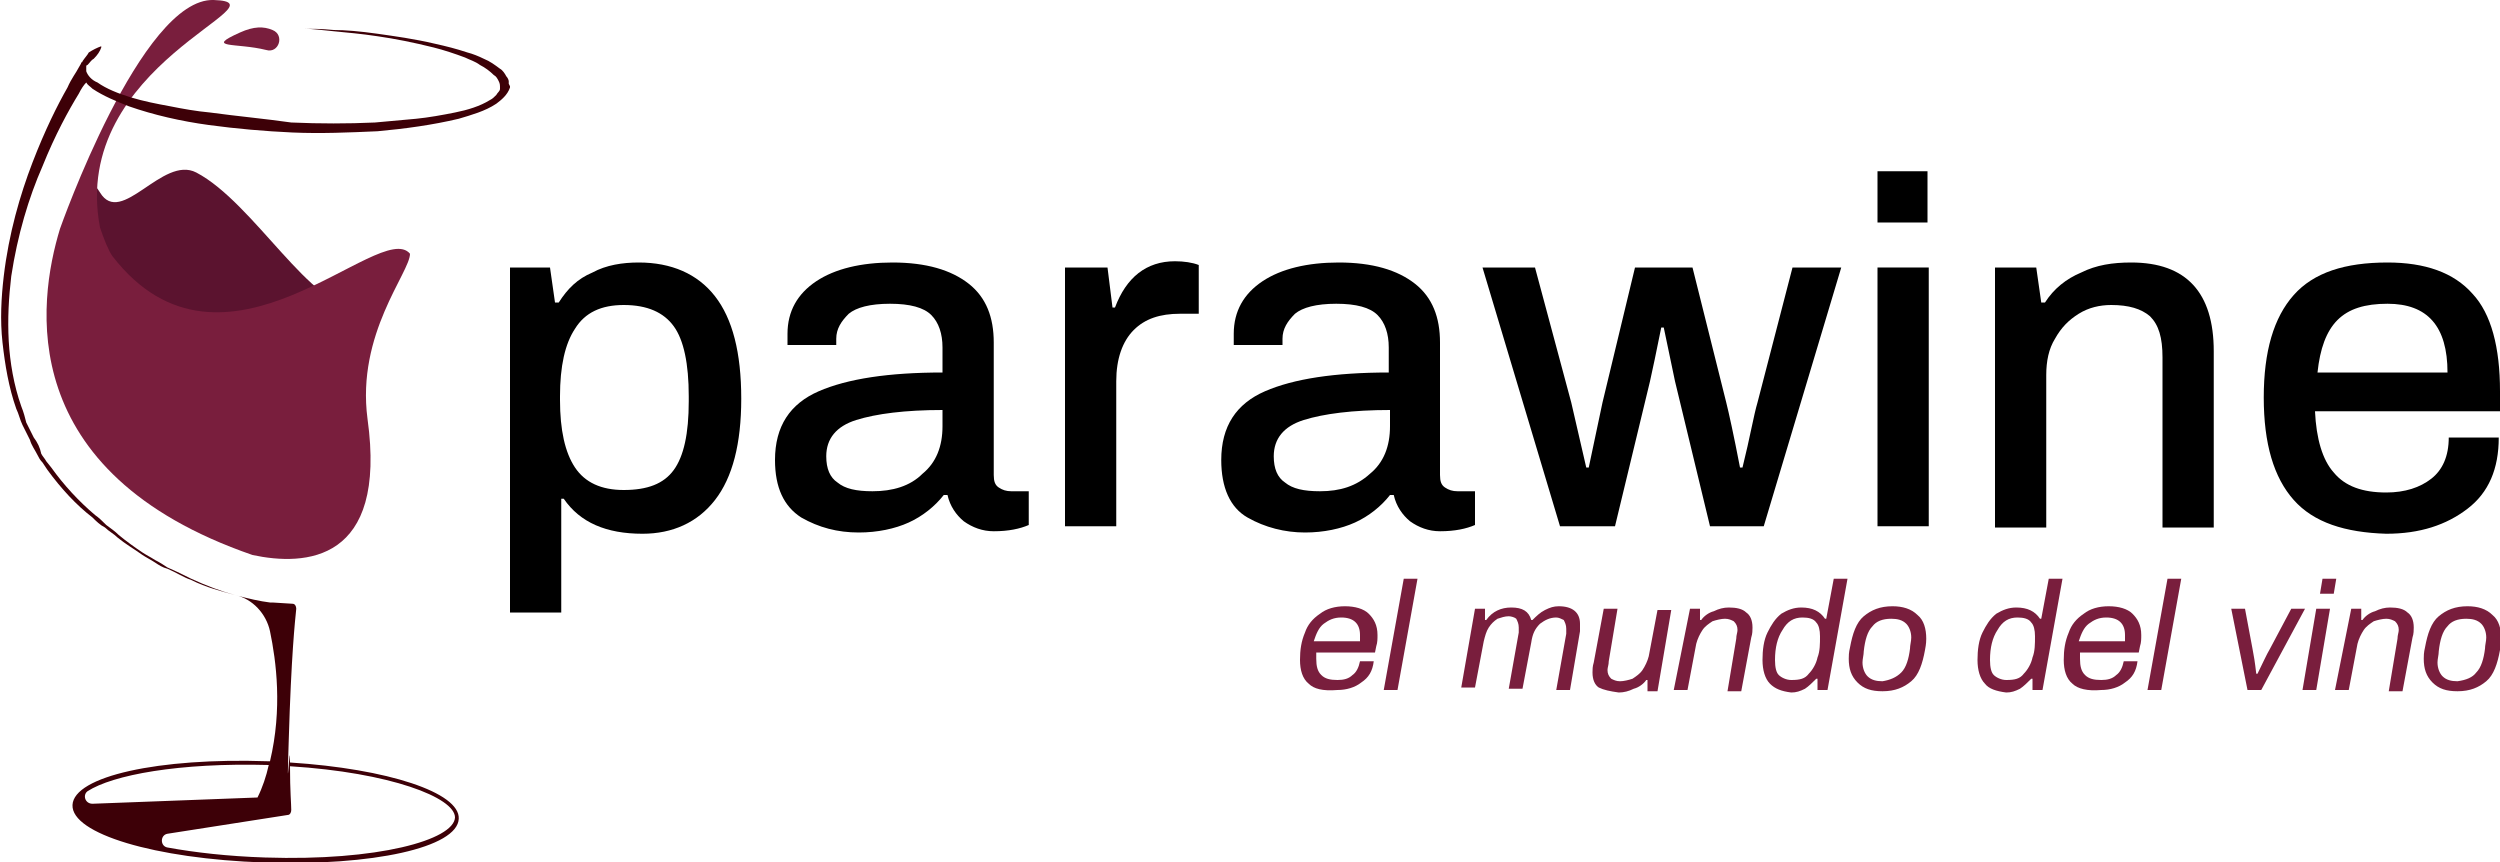
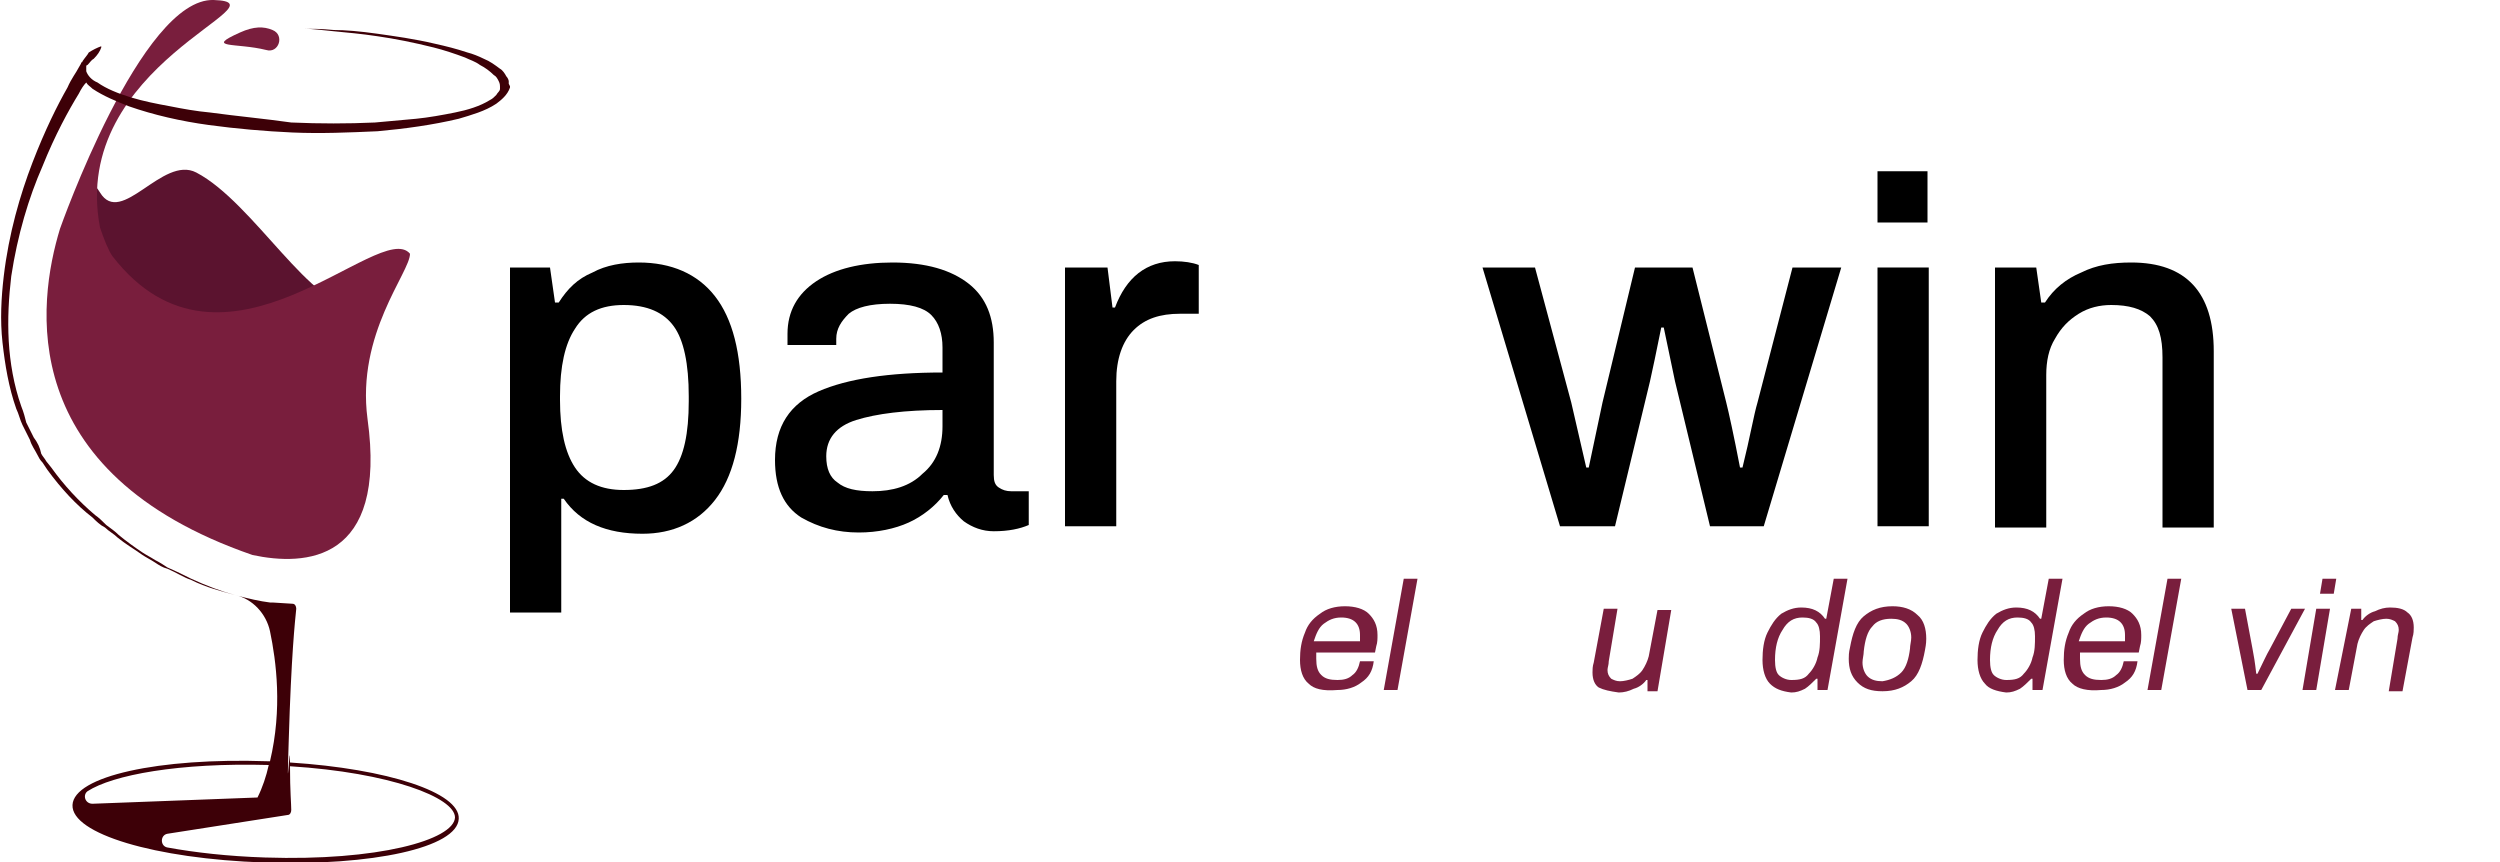
<svg xmlns="http://www.w3.org/2000/svg" version="1.1" id="Layer_1" x="0px" y="0px" viewBox="0 0 200 69" style="enable-background:new 0 0 200 69;" xml:space="preserve">
  <style type="text/css">
	.st0{fill:#5B132F;}
	.st1{fill:#791E3D;}
	.st2{fill:#3D0007;}
</style>
  <g>
    <g>
      <path class="st0" d="M20.3,41c0.5-1.6,2-2.2,3.5-1.8c0.8,0.2,1.4,0.6,1.9,1.3c0.1-0.7,0.1-1.4,0.1-2.1c-0.9-0.5-1.6-1.6-1.5-2.6    c0.1-1.4,0.5-2.6,1.2-3.9c0.3-0.5,0.7-0.9,1.1-1.1c0.2-1.3,0.5-2.5,0.9-3.7c0.3-0.8,0.7-1.7,1.1-2.6c-3.6,0.4-8.3-8.3-12.9-10.7    C13,12.4,9.7,18.2,8,15.4c-1.9-3.2-3.5,4.7-3.5,4.7l15.8,21.1C20.3,41.1,20.3,41.1,20.3,41z" />
      <g>
        <path class="st1" d="M32.8,20.3C30.4,17.4,17.9,32,9,20.5c-0.3-0.4-0.7-1.4-1-2.3C5.5,5.1,23.2,0.2,17.1,0     C11.3-0.2,4.8,18.3,4.8,18.3l0,0C3,24.2,1.1,37.8,20.2,44.4c4.2,0.9,10.8,0.6,9.2-10.9C28.5,26.7,32.8,21.8,32.8,20.3z" />
        <path class="st1" d="M19.2,2.6c1.1-0.5,1.9-0.5,2.6-0.2c1,0.4,0.5,1.9-0.5,1.6C18.9,3.4,16.3,3.9,19.2,2.6z" />
      </g>
    </g>
    <path class="st2" d="M40.7,6.7l0-0.2c0-0.1-0.1-0.3-0.2-0.4c-0.1-0.2-0.3-0.5-0.5-0.6c-0.4-0.3-0.8-0.6-1.3-0.8   c-0.4-0.2-0.9-0.4-1.3-0.5c-0.9-0.3-1.7-0.5-2.6-0.7c-1.7-0.4-3.2-0.6-4.6-0.8c-1.4-0.2-2.6-0.3-3.5-0.3c-1-0.1-1.8-0.1-2.3-0.1   c-0.5,0-0.8,0-0.8,0s0.3,0,0.8,0c0.5,0,1.3,0.1,2.3,0.2c1,0.1,2.2,0.2,3.5,0.4c1.4,0.2,2.9,0.5,4.5,0.9c0.8,0.2,1.7,0.5,2.5,0.8   c0.4,0.2,0.8,0.3,1.2,0.6c0.4,0.2,0.8,0.5,1.1,0.8c0.2,0.1,0.3,0.3,0.4,0.5c0.1,0.2,0.1,0.3,0.1,0.6c0,0.2-0.2,0.3-0.3,0.5   c-0.2,0.2-0.3,0.3-0.5,0.4c-0.8,0.5-1.8,0.8-2.8,1c-1,0.2-2.1,0.4-3.1,0.5c-1.1,0.1-2.2,0.2-3.3,0.3c-2.2,0.1-4.4,0.1-6.7,0   C21.2,9.5,19,9.3,16.8,9c-1.1-0.1-2.2-0.3-3.2-0.5c-1.1-0.2-2.1-0.4-3.1-0.7c-1-0.3-2-0.7-2.7-1.2C7.3,6.4,7,6,6.9,5.7l0-0.1l0,0   l0,0c0,0,0,0,0,0l0-0.2c0,0,0-0.1,0-0.1c0,0,0-0.1,0.1-0.1C7.2,5,7.3,4.8,7.5,4.7c0,0,0,0,0,0C7.8,4.4,8,4.1,8.1,3.8c0,0,0,0,0-0.1   c-0.3,0.1-0.7,0.3-1,0.5C7,4.4,6.8,4.6,6.6,4.9c0,0,0,0.1-0.1,0.1C6.5,5.1,6.4,5.2,6.3,5.4C6.1,5.8,5.7,6.3,5.4,7   c-0.8,1.4-1.8,3.4-2.8,6c-1,2.6-1.9,5.7-2.3,9.1c-0.2,1.7-0.3,3.5-0.1,5.3c0.2,1.8,0.5,3.6,1.1,5.3c0.2,0.4,0.3,0.9,0.5,1.3   c0.2,0.4,0.4,0.8,0.6,1.2C2.5,35.6,2.8,36,3,36.4c0.1,0.2,0.2,0.4,0.4,0.6l0.4,0.6c1.1,1.5,2.3,2.8,3.6,3.8c0.3,0.3,0.6,0.6,1,0.8   c0.3,0.3,0.7,0.5,1,0.8c0.6,0.5,1.3,0.9,2,1.4c0.3,0.2,0.7,0.4,1,0.6c0.3,0.2,0.6,0.4,1,0.5c0.7,0.3,1.3,0.7,1.9,0.9   c1.2,0.6,2.4,0.9,3.5,1.2l0,0c1.4,0.3,2.5,1.5,2.8,2.9c0.5,2.4,1,6.2,0,10.4c-0.1,0-0.1,0-0.2,0c-8.7-0.3-15.5,1.2-15.6,3.5   c-0.1,2.3,6.6,4.3,15.3,4.6c8.7,0.3,15.5-1.2,15.6-3.5c0.1-2.1-5.7-4-13.5-4.5c0-2.5-0.3,4.4-0.1-1.8c0.2-6.8,0.5-9.5,0.6-10.5   c0-0.2-0.1-0.4-0.3-0.4l-1.6-0.1c-0.1,0-0.2,0-0.2,0c-0.8-0.1-1.7-0.3-2.8-0.6c-1.1-0.3-2.2-0.7-3.5-1.3c-0.6-0.3-1.2-0.6-1.9-0.9   c-0.3-0.2-0.6-0.4-1-0.6c-0.3-0.2-0.7-0.4-1-0.6c-0.6-0.4-1.3-0.9-1.9-1.4c-0.3-0.3-0.6-0.5-1-0.8c-0.3-0.3-0.6-0.6-0.9-0.8   c-1.3-1.1-2.5-2.4-3.5-3.8l-0.4-0.5c-0.1-0.2-0.3-0.4-0.4-0.6C3.2,35.8,3,35.4,2.7,35c-0.2-0.4-0.4-0.8-0.6-1.2   C2,33.4,1.9,33,1.7,32.5c-0.6-1.7-0.9-3.5-1-5.2c-0.1-1.8,0-3.5,0.2-5.2c0.5-3.3,1.4-6.3,2.5-8.8c1-2.5,2.1-4.5,2.9-5.8   c0.2-0.4,0.4-0.7,0.6-0.9C7,6.8,7.2,6.9,7.4,7.1c0.9,0.6,1.9,1,2.9,1.4c2,0.7,4.2,1.2,6.4,1.5c2.2,0.3,4.5,0.5,6.7,0.6   c2.3,0.1,4.5,0,6.8-0.1c2.2-0.2,4.4-0.5,6.5-1c1-0.3,2.1-0.6,3-1.2c0.4-0.3,0.9-0.7,1.1-1.3l0-0.1L40.7,6.7L40.7,6.7   C40.7,6.7,40.7,6.7,40.7,6.7z M7,63.3c2-1.3,7.3-2.3,14.5-2.1c0,0,0,0,0,0c-0.2,0.9-0.5,1.8-0.9,2.6L7.4,64.3   C6.8,64.3,6.6,63.6,7,63.3z M23.3,64.8c0-0.5-0.1-1.5-0.1-3.5c8,0.5,13.2,2.5,13.2,4.1c-0.1,1.8-6.2,3.5-15.2,3.2   c-3-0.1-5.6-0.4-7.8-0.8c-0.6-0.1-0.6-1,0-1.1l9.6-1.5C23.2,65.2,23.3,65,23.3,64.8z" />
  </g>
  <g>
    <path d="M40.7,21.4H44l0.4,2.8h0.3c0.7-1.1,1.5-1.9,2.7-2.4c1.1-0.6,2.4-0.8,3.7-0.8c2.6,0,4.7,0.9,6.1,2.7   c1.4,1.8,2.1,4.5,2.1,8.2c0,3.6-0.7,6.3-2.1,8.1c-1.4,1.8-3.4,2.7-5.8,2.7c-2.9,0-5-0.9-6.3-2.8h-0.2V49h-4.1V21.4z M53.9,37.6   c0.8-1.1,1.2-2.9,1.2-5.5v-0.4c0-2.6-0.4-4.5-1.2-5.6c-0.8-1.1-2.1-1.7-4-1.7c-1.8,0-3.1,0.6-3.9,1.9c-0.8,1.2-1.2,3-1.2,5.4V32   c0,2.4,0.4,4.2,1.2,5.4c0.8,1.2,2.1,1.8,3.9,1.8C51.8,39.2,53.1,38.7,53.9,37.6z" />
    <path d="M64.1,41.4C62.7,40.5,62,39,62,36.8c0-2.7,1.2-4.5,3.5-5.5c2.3-1,5.6-1.5,9.9-1.5v-2c0-1.1-0.3-2-0.9-2.6s-1.7-0.9-3.3-0.9   c-1.6,0-2.7,0.3-3.3,0.8c-0.6,0.6-1,1.2-1,2v0.5H63c0-0.2,0-0.4,0-0.9c0-1.8,0.8-3.2,2.3-4.2c1.5-1,3.6-1.5,6.1-1.5   c2.7,0,4.7,0.6,6.1,1.7c1.4,1.1,2,2.7,2,4.7v10.6c0,0.5,0.1,0.8,0.4,1c0.3,0.2,0.6,0.3,1,0.3h1.4V42c-0.7,0.3-1.6,0.5-2.8,0.5   c-0.9,0-1.7-0.3-2.4-0.8c-0.6-0.5-1.1-1.2-1.3-2.1h-0.3c-0.7,0.9-1.7,1.7-2.8,2.2c-1.1,0.5-2.5,0.8-4,0.8   C67,42.6,65.5,42.2,64.1,41.4z M73.8,37.9c1.1-0.9,1.6-2.2,1.6-3.8v-1.3c-3,0-5.3,0.3-6.9,0.8c-1.6,0.5-2.4,1.5-2.4,2.9   c0,1,0.3,1.7,0.9,2.1c0.6,0.5,1.5,0.7,2.8,0.7C71.4,39.3,72.8,38.9,73.8,37.9z" />
    <path d="M85.3,21.4h3.3l0.4,3.2h0.2c0.9-2.4,2.5-3.7,4.8-3.7c0.7,0,1.4,0.1,1.9,0.3v3.9h-1.5c-1.6,0-2.8,0.4-3.7,1.3   c-0.9,0.9-1.4,2.3-1.4,4.1v11.6h-4.1V21.4z" />
-     <path d="M99.8,41.4c-1.4-0.8-2.1-2.4-2.1-4.6c0-2.7,1.2-4.5,3.5-5.5c2.3-1,5.6-1.5,9.9-1.5v-2c0-1.1-0.3-2-0.9-2.6   c-0.6-0.6-1.7-0.9-3.3-0.9c-1.6,0-2.7,0.3-3.3,0.8c-0.6,0.6-1,1.2-1,2v0.5h-3.9c0-0.2,0-0.4,0-0.9c0-1.8,0.8-3.2,2.3-4.2   c1.5-1,3.6-1.5,6.1-1.5c2.7,0,4.7,0.6,6.1,1.7c1.4,1.1,2,2.7,2,4.7v10.6c0,0.5,0.1,0.8,0.4,1c0.3,0.2,0.6,0.3,1,0.3h1.4V42   c-0.7,0.3-1.6,0.5-2.8,0.5c-0.9,0-1.7-0.3-2.4-0.8c-0.6-0.5-1.1-1.2-1.3-2.1h-0.3c-0.7,0.9-1.7,1.7-2.8,2.2c-1.1,0.5-2.5,0.8-4,0.8   C102.8,42.6,101.2,42.2,99.8,41.4z M109.6,37.9c1.1-0.9,1.6-2.2,1.6-3.8v-1.3c-3,0-5.3,0.3-6.9,0.8c-1.6,0.5-2.4,1.5-2.4,2.9   c0,1,0.3,1.7,0.9,2.1c0.6,0.5,1.5,0.7,2.8,0.7C107.2,39.3,108.5,38.9,109.6,37.9z" />
    <path d="M118.6,21.4h4.2l2.9,10.8l1.2,5.2h0.2l1.1-5.2l2.6-10.8h4.6l2.7,10.8c0.2,0.8,0.6,2.6,1.1,5.2h0.2c0.6-2.4,0.9-4.2,1.2-5.2   l2.8-10.8h3.9l-6.2,20.7h-4.3l-2.8-11.6l-0.9-4.3h-0.2c-0.4,2-0.7,3.4-0.9,4.3l-2.8,11.6h-4.4L118.6,21.4z" />
    <path d="M150.2,13.7h4v4.1h-4V13.7z M150.2,21.4h4.1v20.7h-4.1V21.4z" />
    <path d="M159.6,21.4h3.3l0.4,2.8h0.3c0.7-1.1,1.7-1.9,2.9-2.4c1.2-0.6,2.5-0.8,4-0.8c4.4,0,6.6,2.4,6.6,7.1v14.1h-4.1V28.6   c0-1.6-0.3-2.6-1-3.3c-0.7-0.6-1.7-0.9-3.1-0.9c-0.9,0-1.8,0.2-2.6,0.7c-0.8,0.5-1.4,1.1-1.9,2c-0.5,0.8-0.7,1.8-0.7,2.9v12.2h-4.1   V21.4z" />
-     <path d="M183.5,40c-1.6-1.8-2.4-4.5-2.4-8.2s0.8-6.4,2.4-8.2c1.6-1.8,4.1-2.6,7.5-2.6c3,0,5.3,0.8,6.8,2.5c1.5,1.6,2.2,4.3,2.2,7.8   v1.6h-14.8c0.1,2.2,0.6,3.9,1.5,4.9c0.9,1.1,2.3,1.6,4.2,1.6c1.5,0,2.7-0.4,3.6-1.1c0.9-0.7,1.4-1.8,1.4-3.3h4   c0,2.5-0.8,4.4-2.5,5.7c-1.7,1.3-3.8,2-6.5,2C187.6,42.6,185.1,41.8,183.5,40z M195.8,29.8c0-3.7-1.6-5.5-4.8-5.5   c-1.8,0-3.1,0.4-4,1.3c-0.9,0.9-1.4,2.3-1.6,4.2H195.8z" />
  </g>
  <g>
    <path class="st1" d="M104.7,54.7c-0.5-0.4-0.7-1.1-0.7-1.9c0-0.8,0.1-1.5,0.4-2.2c0.2-0.6,0.6-1.1,1.2-1.5c0.5-0.4,1.2-0.6,2-0.6   c0.8,0,1.5,0.2,1.9,0.6c0.4,0.4,0.7,0.9,0.7,1.7c0,0.3,0,0.6-0.1,0.9l-0.1,0.5h-4.7c0,0.1,0,0.3,0,0.5c0,0.6,0.1,1,0.4,1.3   c0.3,0.3,0.7,0.4,1.3,0.4c0.5,0,0.9-0.1,1.2-0.4c0.3-0.2,0.5-0.6,0.6-1.1h1.1c-0.1,0.8-0.4,1.3-1,1.7c-0.5,0.4-1.2,0.6-1.9,0.6   C105.8,55.3,105.1,55.1,104.7,54.7z M108.8,51.3c0-0.1,0-0.3,0-0.5c0-0.9-0.5-1.4-1.5-1.4c-0.6,0-1,0.2-1.4,0.5   c-0.4,0.3-0.6,0.8-0.8,1.4H108.8z" />
    <path class="st1" d="M112.3,46.3h1.1l-1.6,8.9h-1.1L112.3,46.3z" />
-     <path class="st1" d="M118,48.7h0.8v0.9h0.1c0.5-0.7,1.2-1,2-1c0.9,0,1.4,0.3,1.6,1h0.1c0.3-0.3,0.6-0.6,1-0.8   c0.4-0.2,0.7-0.3,1.1-0.3c1.1,0,1.7,0.5,1.7,1.4c0,0.2,0,0.4,0,0.6l-0.8,4.7h-1.1l0.8-4.5c0-0.2,0-0.3,0-0.4c0-0.3-0.1-0.5-0.2-0.7   c-0.2-0.1-0.4-0.2-0.6-0.2c-0.5,0-0.9,0.2-1.3,0.5c-0.4,0.4-0.6,0.8-0.7,1.5l-0.7,3.7h-1.1l0.8-4.5c0-0.1,0-0.3,0-0.4   c0-0.3-0.1-0.5-0.2-0.7c-0.1-0.1-0.4-0.2-0.6-0.2c-0.3,0-0.6,0.1-0.9,0.2c-0.3,0.2-0.5,0.4-0.7,0.7c-0.2,0.3-0.3,0.7-0.4,1.1   l-0.7,3.7h-1.1L118,48.7z" />
    <path class="st1" d="M127.9,55c-0.3-0.2-0.5-0.6-0.5-1.2c0-0.2,0-0.5,0.1-0.8l0.8-4.3h1.1l-0.7,4.2c0,0.3-0.1,0.5-0.1,0.7   c0,0.3,0.1,0.5,0.3,0.7c0.2,0.1,0.4,0.2,0.7,0.2c0.3,0,0.7-0.1,1-0.2c0.3-0.2,0.6-0.4,0.8-0.7c0.2-0.3,0.4-0.7,0.5-1.1l0.7-3.7h1.1   l-1.1,6.5h-0.8v-0.9h-0.1c-0.2,0.3-0.6,0.6-1,0.7c-0.4,0.2-0.8,0.3-1.2,0.3C128.8,55.3,128.3,55.2,127.9,55z" />
-     <path class="st1" d="M135.2,48.7h0.8v0.9h0.1c0.2-0.3,0.6-0.6,1-0.7c0.4-0.2,0.8-0.3,1.2-0.3c0.6,0,1.1,0.1,1.4,0.4   c0.3,0.2,0.5,0.6,0.5,1.2c0,0.2,0,0.5-0.1,0.8l-0.8,4.3h-1.1l0.7-4.2c0-0.3,0.1-0.5,0.1-0.7c0-0.3-0.1-0.5-0.3-0.7   c-0.2-0.1-0.4-0.2-0.7-0.2c-0.3,0-0.7,0.1-1,0.2c-0.3,0.2-0.6,0.4-0.8,0.7c-0.2,0.3-0.4,0.7-0.5,1.1l-0.7,3.7h-1.1L135.2,48.7z" />
    <path class="st1" d="M141.6,54.7c-0.4-0.4-0.6-1.1-0.6-1.9c0-0.8,0.1-1.6,0.4-2.2c0.3-0.6,0.6-1.1,1.1-1.5c0.5-0.3,1-0.5,1.6-0.5   c0.9,0,1.5,0.3,1.9,0.9h0.1l0.6-3.2h1.1l-1.6,8.9h-0.8v-0.9h-0.1c-0.3,0.3-0.6,0.6-0.9,0.8c-0.4,0.2-0.7,0.3-1.1,0.3   C142.5,55.3,142,55.1,141.6,54.7z M144.7,53.9c0.3-0.3,0.6-0.8,0.7-1.3c0.2-0.5,0.2-1.1,0.2-1.7c0-0.5-0.1-0.9-0.3-1.1   c-0.2-0.3-0.6-0.4-1.1-0.4c-0.7,0-1.2,0.3-1.6,1c-0.4,0.6-0.6,1.4-0.6,2.4c0,0.6,0.1,1,0.3,1.2c0.2,0.2,0.6,0.4,1,0.4   C144,54.4,144.4,54.3,144.7,53.9z" />
    <path class="st1" d="M148.6,54.6c-0.5-0.5-0.7-1.1-0.7-1.9c0-0.2,0-0.5,0.1-0.9c0.2-1.1,0.5-2,1.1-2.5c0.6-0.5,1.3-0.8,2.3-0.8   c0.8,0,1.5,0.2,2,0.7c0.5,0.4,0.7,1.1,0.7,1.9c0,0.1,0,0.4-0.1,0.9c-0.2,1.1-0.5,2-1.1,2.5c-0.6,0.5-1.3,0.8-2.3,0.8   C149.7,55.3,149.1,55.1,148.6,54.6z M152.1,53.8c0.4-0.4,0.6-1.1,0.7-1.9c0-0.3,0.1-0.6,0.1-0.9c0-0.5-0.2-0.9-0.4-1.1   c-0.3-0.3-0.7-0.4-1.2-0.4c-0.7,0-1.2,0.2-1.5,0.6c-0.4,0.4-0.6,1.1-0.7,2c0,0.3-0.1,0.6-0.1,0.9c0,0.5,0.2,0.9,0.4,1.1   c0.3,0.3,0.7,0.4,1.2,0.4C151.2,54.4,151.7,54.2,152.1,53.8z" />
    <path class="st1" d="M158.8,54.7c-0.4-0.4-0.6-1.1-0.6-1.9c0-0.8,0.1-1.6,0.4-2.2c0.3-0.6,0.6-1.1,1.1-1.5c0.5-0.3,1-0.5,1.6-0.5   c0.9,0,1.5,0.3,1.9,0.9h0.1l0.6-3.2h1.1l-1.6,8.9h-0.8v-0.9h-0.1c-0.3,0.3-0.6,0.6-0.9,0.8c-0.4,0.2-0.7,0.3-1.1,0.3   C159.7,55.3,159.1,55.1,158.8,54.7z M161.9,53.9c0.3-0.3,0.6-0.8,0.7-1.3c0.2-0.5,0.2-1.1,0.2-1.7c0-0.5-0.1-0.9-0.3-1.1   c-0.2-0.3-0.6-0.4-1.1-0.4c-0.7,0-1.2,0.3-1.6,1c-0.4,0.6-0.6,1.4-0.6,2.4c0,0.6,0.1,1,0.3,1.2c0.2,0.2,0.6,0.4,1,0.4   C161.2,54.4,161.6,54.3,161.9,53.9z" />
    <path class="st1" d="M165.8,54.7c-0.5-0.4-0.7-1.1-0.7-1.9c0-0.8,0.1-1.5,0.4-2.2c0.2-0.6,0.6-1.1,1.2-1.5c0.5-0.4,1.2-0.6,2-0.6   c0.8,0,1.5,0.2,1.9,0.6c0.4,0.4,0.7,0.9,0.7,1.7c0,0.3,0,0.6-0.1,0.9l-0.1,0.5h-4.7c0,0.1,0,0.3,0,0.5c0,0.6,0.1,1,0.4,1.3   c0.3,0.3,0.7,0.4,1.3,0.4c0.5,0,0.9-0.1,1.2-0.4c0.3-0.2,0.5-0.6,0.6-1.1h1.1c-0.1,0.8-0.4,1.3-1,1.7c-0.5,0.4-1.2,0.6-1.9,0.6   C167,55.3,166.2,55.1,165.8,54.7z M170,51.3c0-0.1,0-0.3,0-0.5c0-0.9-0.5-1.4-1.5-1.4c-0.6,0-1,0.2-1.4,0.5   c-0.4,0.3-0.6,0.8-0.8,1.4H170z" />
    <path class="st1" d="M173.4,46.3h1.1l-1.6,8.9h-1.1L173.4,46.3z" />
    <path class="st1" d="M178.5,48.7h1.1l0.6,3.2c0.1,0.5,0.2,1.1,0.3,2h0.1c0.4-0.8,0.7-1.5,1-2l1.7-3.2h1.1l-3.5,6.5h-1.1L178.5,48.7   z" />
    <path class="st1" d="M185.3,48.7h1.1l-1.1,6.5h-1.1L185.3,48.7z M185.8,46.3h1.1l-0.2,1.2h-1.1L185.8,46.3z" />
    <path class="st1" d="M188.1,48.7h0.8v0.9h0.1c0.2-0.3,0.6-0.6,1-0.7c0.4-0.2,0.8-0.3,1.2-0.3c0.6,0,1.1,0.1,1.4,0.4   c0.3,0.2,0.5,0.6,0.5,1.2c0,0.2,0,0.5-0.1,0.8l-0.8,4.3h-1.1l0.7-4.2c0-0.3,0.1-0.5,0.1-0.7c0-0.3-0.1-0.5-0.3-0.7   c-0.2-0.1-0.4-0.2-0.7-0.2c-0.3,0-0.7,0.1-1,0.2c-0.3,0.2-0.6,0.4-0.8,0.7c-0.2,0.3-0.4,0.7-0.5,1.1l-0.7,3.7h-1.1L188.1,48.7z" />
-     <path class="st1" d="M194.6,54.6c-0.5-0.5-0.7-1.1-0.7-1.9c0-0.2,0-0.5,0.1-0.9c0.2-1.1,0.5-2,1.1-2.5c0.6-0.5,1.3-0.8,2.3-0.8   c0.8,0,1.5,0.2,2,0.7c0.5,0.4,0.7,1.1,0.7,1.9c0,0.1,0,0.4-0.1,0.9c-0.2,1.1-0.5,2-1.1,2.5c-0.6,0.5-1.3,0.8-2.3,0.8   C195.7,55.3,195.1,55.1,194.6,54.6z M198.1,53.8c0.4-0.4,0.6-1.1,0.7-1.9c0-0.3,0.1-0.6,0.1-0.9c0-0.5-0.2-0.9-0.4-1.1   c-0.3-0.3-0.7-0.4-1.2-0.4c-0.7,0-1.2,0.2-1.5,0.6c-0.4,0.4-0.6,1.1-0.7,2c0,0.3-0.1,0.6-0.1,0.9c0,0.5,0.2,0.9,0.4,1.1   c0.3,0.3,0.7,0.4,1.2,0.4C197.3,54.4,197.8,54.2,198.1,53.8z" />
  </g>
</svg>